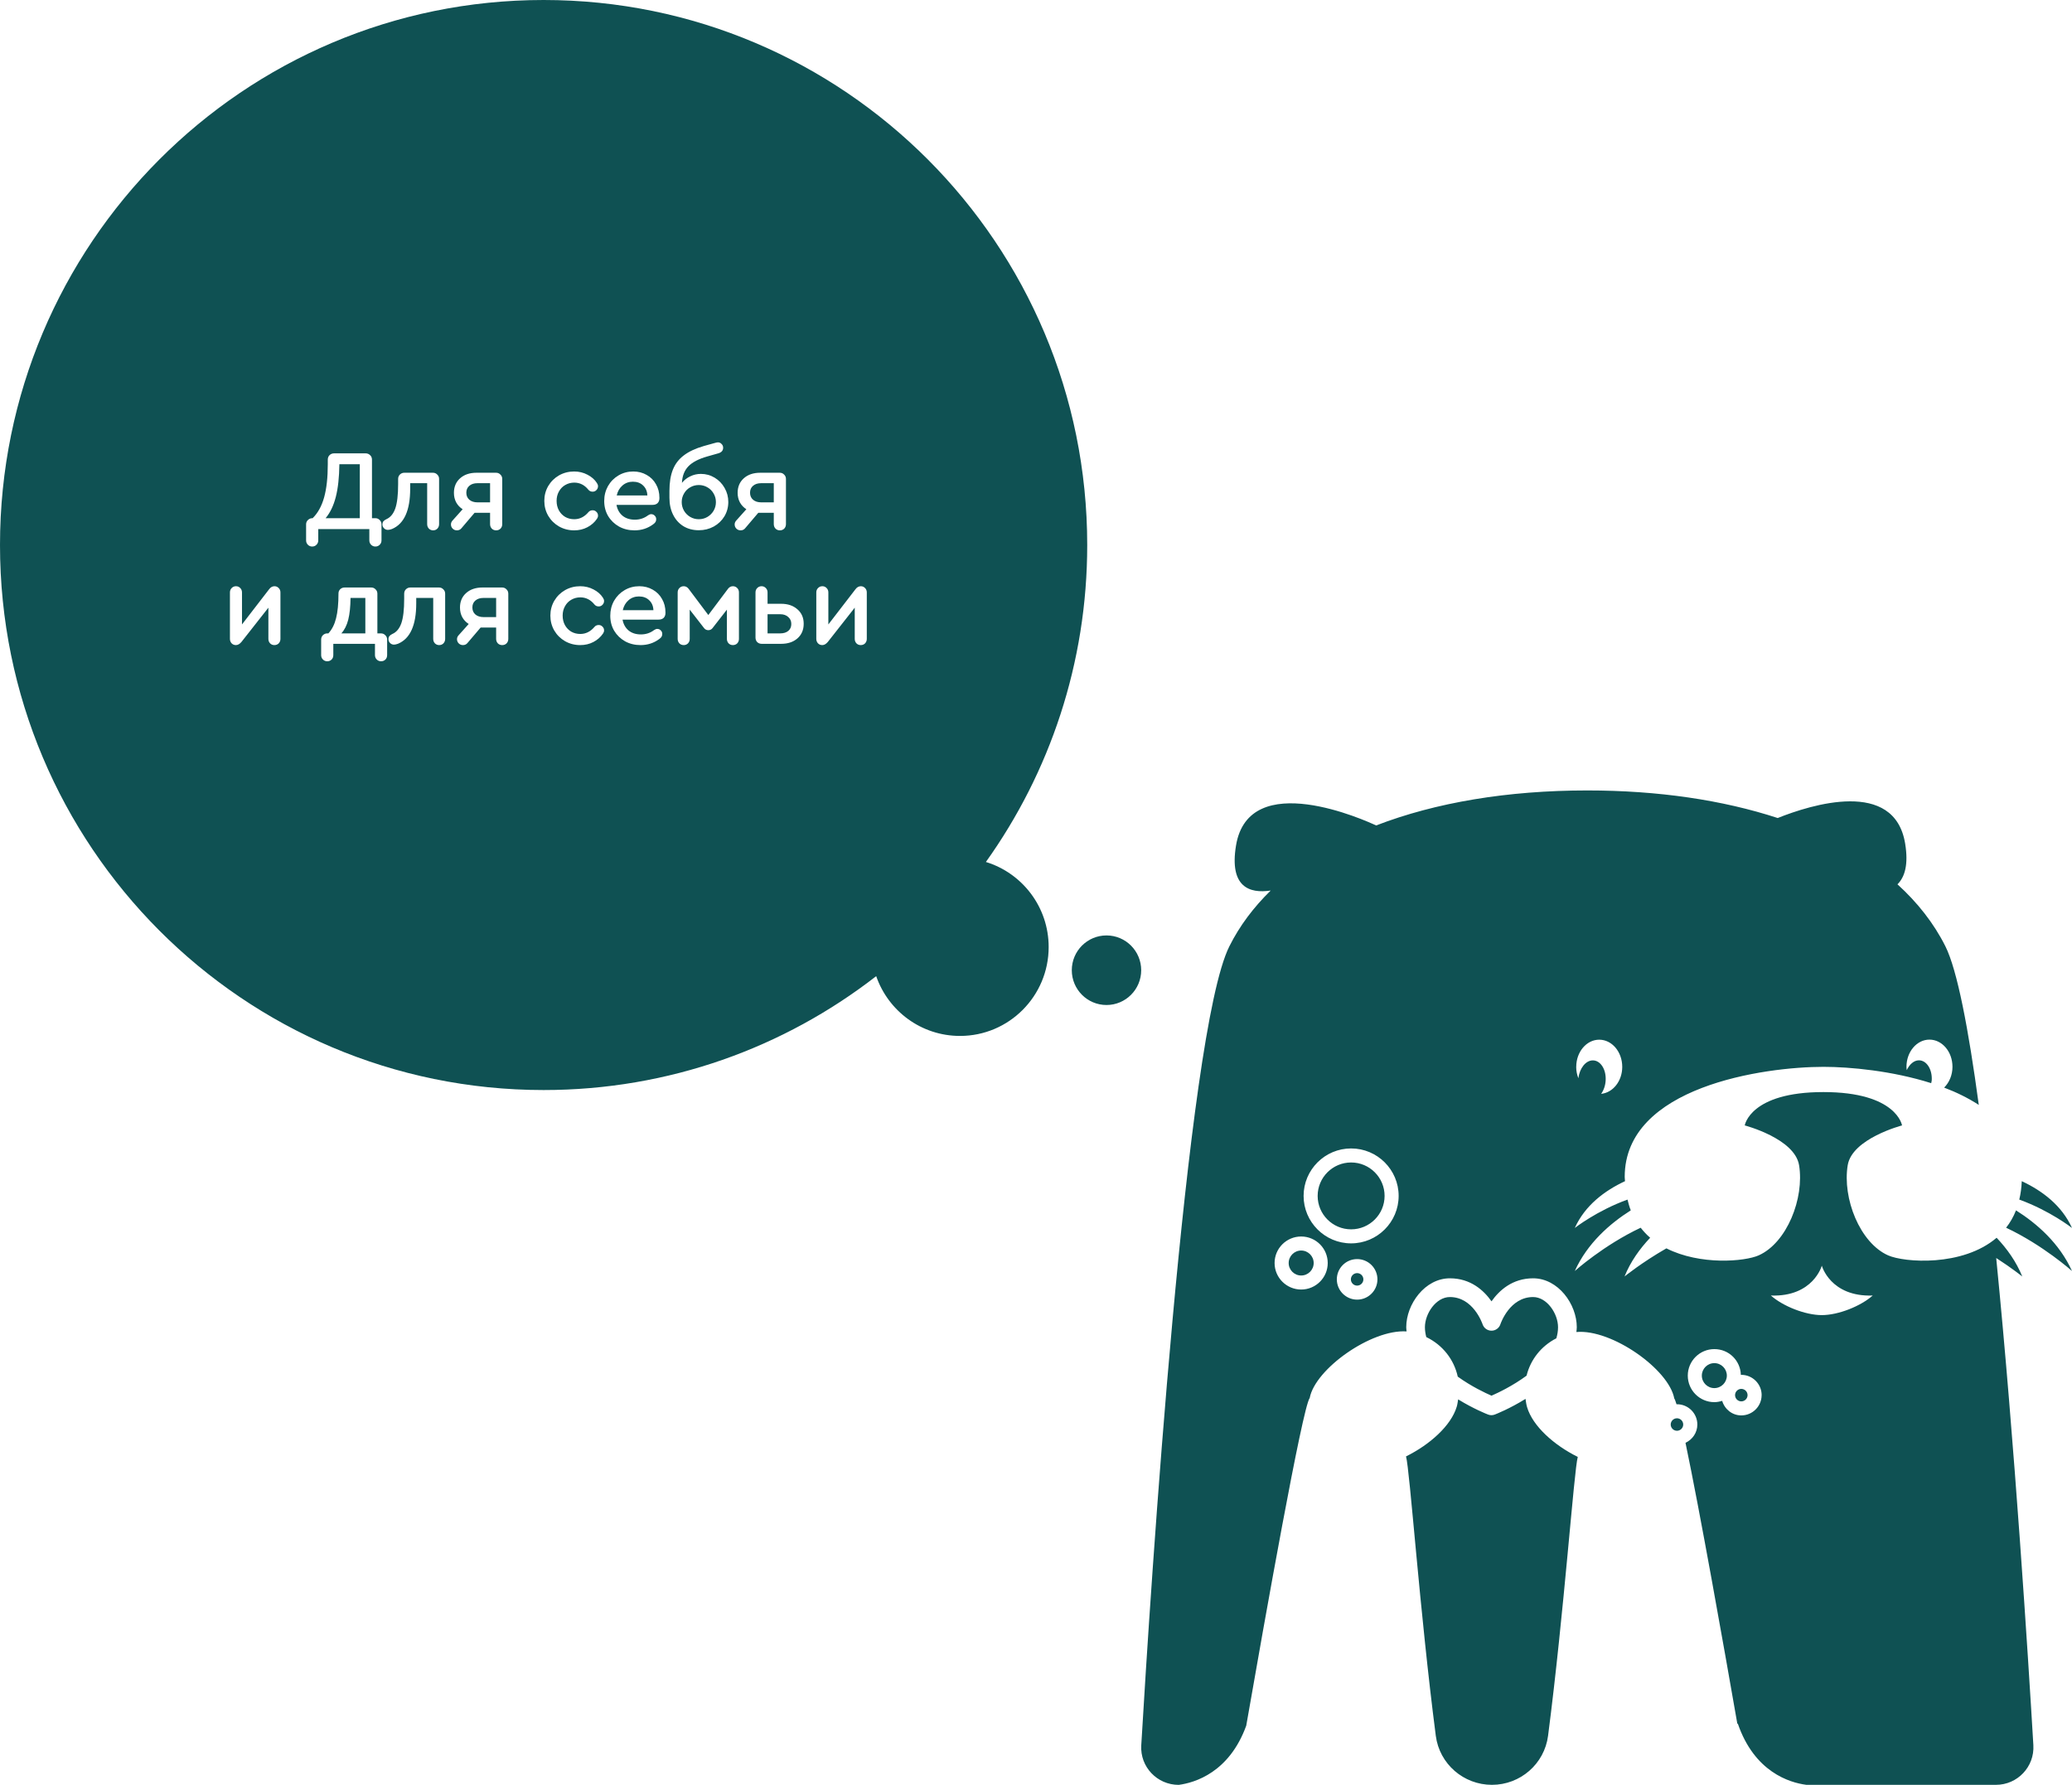
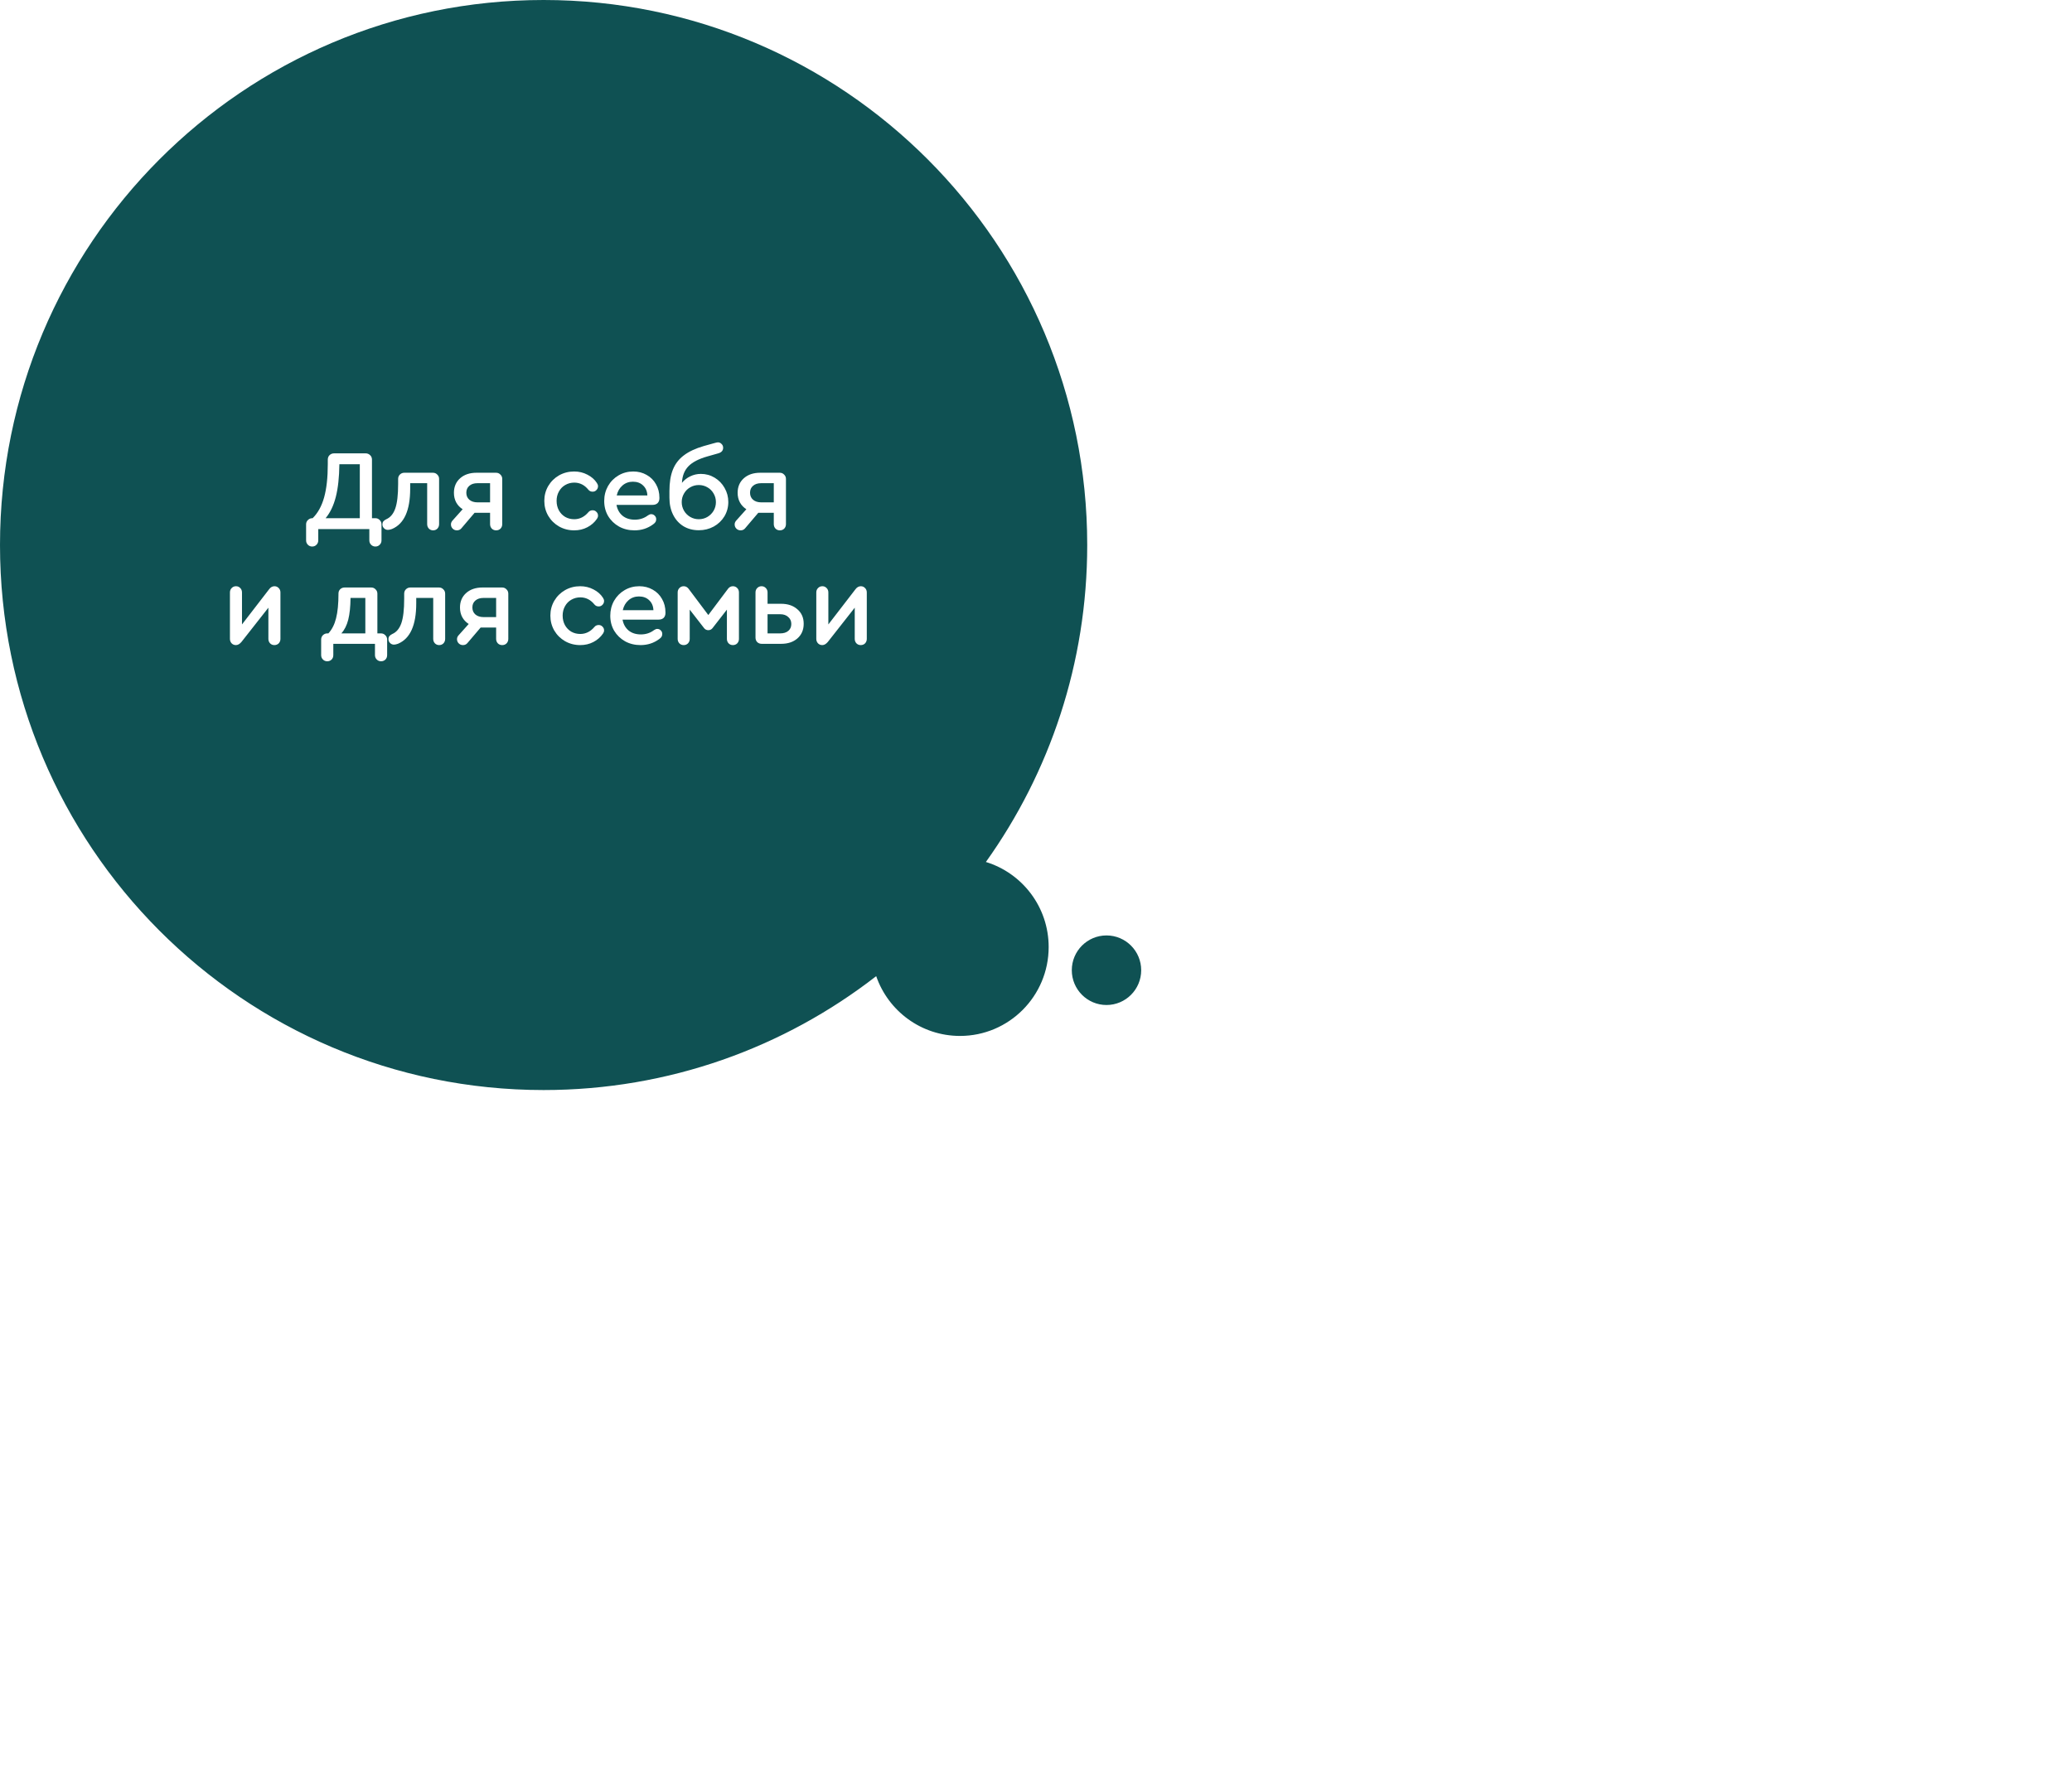
<svg xmlns="http://www.w3.org/2000/svg" width="325" height="280" viewBox="0 0 325 280" fill="none">
  <path d="M85.267 0C38.175 0 9.31637e-07 38.28 0 85.5C0 132.72 38.175 171 85.267 171C104.917 171 123.014 164.333 137.434 153.134C139.321 158.592 144.493 162.511 150.578 162.511C158.26 162.511 164.486 156.266 164.486 148.563C164.486 142.278 160.339 136.964 154.64 135.222C164.644 121.212 170.534 104.046 170.534 85.5C170.534 38.28 132.358 0 85.267 0ZM173.558 146.745C170.552 146.745 168.115 149.188 168.115 152.202C168.115 155.216 170.552 157.659 173.558 157.659C176.563 157.659 179 155.216 179 152.202C179 149.188 176.563 146.745 173.558 146.745ZM58.222 92.162C58.498 92.162 58.725 92.258 58.905 92.45C59.097 92.63 59.193 92.858 59.193 93.134V99.362H59.752C60.028 99.362 60.256 99.459 60.435 99.65C60.627 99.83 60.724 100.058 60.724 100.334V102.764C60.724 103.052 60.634 103.286 60.454 103.466C60.274 103.646 60.045 103.736 59.77 103.736C59.494 103.736 59.266 103.64 59.086 103.448C58.906 103.268 58.815 103.04 58.815 102.764V101H52.281V102.764C52.281 103.052 52.192 103.286 52.012 103.466C51.832 103.646 51.604 103.736 51.328 103.736C51.052 103.736 50.824 103.64 50.644 103.448C50.464 103.268 50.374 103.04 50.374 102.764V100.334C50.374 100.058 50.464 99.83 50.644 99.65C50.836 99.458 51.07 99.362 51.346 99.362H51.508C52.072 98.75 52.474 97.958 52.714 96.986C52.966 96.002 53.092 94.712 53.092 93.116V93.098C53.092 92.834 53.181 92.612 53.361 92.432C53.553 92.252 53.788 92.162 54.063 92.162H58.222ZM128.993 91.964C129.257 91.964 129.479 92.06 129.659 92.252C129.839 92.432 129.93 92.66 129.93 92.936V97.958L134.159 92.468C134.291 92.288 134.424 92.162 134.556 92.09C134.7 92.006 134.856 91.964 135.023 91.964C135.287 91.964 135.509 92.06 135.689 92.252C135.869 92.432 135.959 92.66 135.959 92.936V100.226C135.959 100.501 135.869 100.736 135.689 100.928C135.509 101.108 135.281 101.198 135.005 101.198C134.741 101.198 134.519 101.108 134.339 100.928C134.159 100.736 134.069 100.501 134.069 100.226V95.33L129.839 100.712C129.563 101.036 129.275 101.198 128.976 101.198C128.712 101.198 128.49 101.108 128.31 100.928C128.13 100.736 128.039 100.502 128.039 100.226V92.936C128.039 92.66 128.13 92.432 128.31 92.252C128.49 92.06 128.717 91.964 128.993 91.964ZM107.248 91.964C107.548 91.964 107.801 92.096 108.005 92.36L111.101 96.482L114.196 92.36C114.4 92.096 114.652 91.964 114.952 91.964C115.228 91.964 115.457 92.06 115.637 92.252C115.817 92.432 115.906 92.66 115.906 92.936V100.226C115.906 100.501 115.817 100.736 115.637 100.928C115.457 101.108 115.228 101.198 114.952 101.198C114.688 101.198 114.466 101.108 114.286 100.928C114.106 100.736 114.017 100.501 114.017 100.226V95.636L111.748 98.552C111.58 98.756 111.364 98.858 111.101 98.858C110.837 98.858 110.62 98.756 110.452 98.552L108.185 95.636V100.226C108.185 100.502 108.094 100.736 107.914 100.928C107.734 101.108 107.512 101.198 107.248 101.198C106.972 101.198 106.744 101.108 106.564 100.928C106.385 100.736 106.295 100.502 106.295 100.226V92.936C106.295 92.66 106.385 92.432 106.564 92.252C106.744 92.06 106.972 91.964 107.248 91.964ZM100.276 91.964C101.056 91.964 101.759 92.144 102.383 92.504C103.007 92.852 103.493 93.338 103.841 93.962C104.201 94.586 104.381 95.288 104.381 96.068V96.158C104.381 96.482 104.285 96.74 104.093 96.932C103.901 97.112 103.637 97.202 103.301 97.202H97.648C97.78 97.922 98.099 98.492 98.603 98.912C99.106 99.32 99.749 99.524 100.529 99.524C101.309 99.524 101.999 99.296 102.599 98.84C102.779 98.72 102.941 98.66 103.085 98.66C103.313 98.66 103.499 98.738 103.643 98.894C103.799 99.038 103.877 99.224 103.877 99.452C103.877 99.62 103.841 99.764 103.769 99.884C103.697 100.004 103.577 100.124 103.409 100.244C102.557 100.88 101.579 101.198 100.475 101.198C99.575 101.198 98.765 100.999 98.045 100.604C97.325 100.196 96.755 99.644 96.335 98.948C95.927 98.252 95.723 97.466 95.723 96.59C95.723 95.738 95.921 94.958 96.316 94.25C96.724 93.542 97.277 92.984 97.973 92.576C98.668 92.168 99.436 91.964 100.276 91.964ZM91.007 91.964C91.763 91.964 92.459 92.132 93.095 92.468C93.731 92.792 94.223 93.224 94.571 93.764C94.691 93.944 94.751 94.112 94.751 94.268C94.751 94.507 94.667 94.712 94.499 94.88C94.343 95.048 94.145 95.132 93.905 95.132C93.629 95.132 93.407 95.03 93.239 94.826C92.639 94.082 91.901 93.71 91.025 93.71C90.509 93.71 90.034 93.836 89.603 94.088C89.183 94.328 88.853 94.67 88.613 95.114C88.373 95.546 88.253 96.032 88.253 96.572C88.253 97.124 88.373 97.623 88.613 98.066C88.853 98.498 89.183 98.84 89.603 99.092C90.022 99.332 90.497 99.452 91.025 99.452C91.877 99.452 92.615 99.085 93.239 98.353C93.335 98.234 93.437 98.156 93.545 98.12C93.653 98.072 93.773 98.048 93.905 98.048C94.145 98.048 94.343 98.132 94.499 98.3C94.667 98.456 94.751 98.654 94.751 98.894C94.751 99.061 94.697 99.224 94.589 99.38C94.205 99.944 93.701 100.388 93.077 100.712C92.465 101.036 91.775 101.198 91.007 101.198C90.143 101.198 89.351 100.994 88.631 100.586C87.923 100.178 87.359 99.62 86.939 98.912C86.531 98.204 86.327 97.424 86.327 96.572C86.327 95.732 86.531 94.958 86.939 94.25C87.358 93.542 87.923 92.984 88.631 92.576C89.351 92.168 90.143 91.964 91.007 91.964ZM78.756 92.162C79.032 92.162 79.26 92.258 79.44 92.45C79.632 92.63 79.728 92.858 79.728 93.134V100.226C79.728 100.502 79.638 100.736 79.458 100.928C79.278 101.108 79.05 101.198 78.774 101.198C78.498 101.198 78.27 101.108 78.09 100.928C77.91 100.736 77.82 100.501 77.82 100.226V98.444H75.39L73.338 100.856C73.158 101.084 72.918 101.198 72.618 101.198C72.354 101.198 72.132 101.108 71.952 100.928C71.772 100.748 71.682 100.526 71.682 100.262C71.682 100.022 71.784 99.8 71.988 99.596L73.518 97.886C73.086 97.61 72.75 97.256 72.51 96.824C72.27 96.38 72.15 95.876 72.15 95.311C72.15 94.364 72.474 93.602 73.122 93.026C73.77 92.45 74.628 92.162 75.696 92.162H78.756ZM68.852 92.162C69.128 92.162 69.356 92.258 69.536 92.45C69.728 92.63 69.824 92.858 69.824 93.134V100.226C69.824 100.502 69.734 100.736 69.554 100.928C69.374 101.108 69.152 101.198 68.888 101.198C68.624 101.198 68.402 101.108 68.222 100.928C68.042 100.736 67.952 100.501 67.952 100.226V93.8H65.288V94.664C65.288 98.072 64.34 100.178 62.444 100.982C62.18 101.078 61.964 101.126 61.796 101.126C61.556 101.126 61.352 101.042 61.184 100.874C61.016 100.706 60.932 100.502 60.932 100.262C60.932 100.07 60.98 99.914 61.076 99.794C61.184 99.662 61.34 99.548 61.544 99.452C62.18 99.176 62.648 98.618 62.948 97.778C63.248 96.926 63.398 95.642 63.398 93.926V93.134C63.398 92.858 63.488 92.63 63.668 92.45C63.86 92.258 64.094 92.162 64.37 92.162H68.852ZM37.022 91.964C37.285 91.964 37.508 92.06 37.688 92.252C37.867 92.432 37.957 92.66 37.957 92.936V97.958L42.188 92.468C42.319 92.288 42.451 92.162 42.583 92.09C42.727 92.006 42.883 91.964 43.051 91.964C43.315 91.964 43.537 92.06 43.717 92.252C43.897 92.432 43.987 92.66 43.987 92.936V100.226C43.987 100.502 43.897 100.736 43.717 100.928C43.537 101.108 43.309 101.198 43.033 101.198C42.769 101.198 42.547 101.108 42.367 100.928C42.187 100.736 42.097 100.502 42.097 100.226V95.33L37.867 100.712C37.591 101.036 37.303 101.198 37.003 101.198C36.739 101.198 36.517 101.108 36.337 100.928C36.157 100.736 36.067 100.501 36.067 100.226V92.936C36.068 92.66 36.157 92.432 36.337 92.252C36.517 92.06 36.745 91.964 37.022 91.964ZM119.457 91.964C119.721 91.964 119.943 92.06 120.123 92.252C120.303 92.432 120.392 92.66 120.393 92.936V94.718H122.517C123.573 94.718 124.425 95.006 125.073 95.582C125.733 96.146 126.062 96.902 126.062 97.85C126.062 98.81 125.733 99.578 125.073 100.154C124.425 100.718 123.573 101 122.517 101H119.475C119.199 101 118.964 100.91 118.772 100.73C118.593 100.539 118.503 100.304 118.503 100.028V92.936C118.503 92.66 118.593 92.432 118.772 92.252C118.952 92.06 119.181 91.964 119.457 91.964ZM120.393 99.362H122.373C122.913 99.362 123.338 99.23 123.65 98.966C123.962 98.702 124.119 98.342 124.119 97.886C124.119 97.43 123.957 97.064 123.633 96.788C123.321 96.5 122.901 96.356 122.373 96.356H120.393V99.362ZM54.981 93.8C54.969 95.18 54.85 96.32 54.622 97.22C54.394 98.108 54.034 98.822 53.542 99.362H57.304V93.8H54.981ZM75.84 93.8C75.3 93.8 74.874 93.938 74.561 94.214C74.25 94.478 74.094 94.838 74.094 95.294C74.094 95.75 74.25 96.116 74.561 96.392C74.885 96.668 75.312 96.806 75.84 96.806H77.82V93.8H75.84ZM100.223 93.566C99.587 93.566 99.041 93.764 98.585 94.16C98.129 94.556 97.829 95.078 97.685 95.726H102.491C102.467 95.078 102.245 94.556 101.825 94.16C101.417 93.764 100.883 93.566 100.223 93.566ZM57.355 71.12C57.63 71.12 57.865 71.216 58.057 71.408C58.249 71.588 58.345 71.822 58.345 72.11V81.29H58.867C59.143 81.29 59.371 81.386 59.551 81.578C59.743 81.758 59.839 81.986 59.839 82.262V84.764C59.839 85.04 59.748 85.268 59.568 85.448C59.388 85.64 59.161 85.736 58.885 85.736C58.609 85.736 58.381 85.64 58.201 85.448C58.021 85.268 57.931 85.04 57.931 84.764V83H49.921V84.764C49.921 85.04 49.83 85.268 49.65 85.448C49.47 85.64 49.243 85.736 48.967 85.736C48.691 85.736 48.463 85.64 48.283 85.448C48.103 85.268 48.013 85.04 48.013 84.764V82.262C48.013 81.986 48.109 81.758 48.301 81.578C48.493 81.386 48.727 81.29 49.003 81.29H49.039C49.855 80.486 50.455 79.4 50.839 78.032C51.223 76.652 51.415 74.912 51.415 72.811V72.11C51.415 71.823 51.505 71.588 51.685 71.408C51.877 71.216 52.117 71.12 52.404 71.12H57.355ZM122.308 74.162C122.583 74.162 122.811 74.258 122.991 74.45C123.183 74.63 123.279 74.858 123.279 75.134V82.226C123.279 82.502 123.189 82.736 123.009 82.928C122.829 83.108 122.601 83.198 122.325 83.198C122.049 83.198 121.822 83.108 121.642 82.928C121.462 82.736 121.371 82.502 121.371 82.226V80.444H118.941L116.89 82.856C116.71 83.084 116.469 83.198 116.169 83.198C115.905 83.198 115.683 83.108 115.503 82.928C115.323 82.748 115.233 82.526 115.233 82.262C115.233 82.022 115.335 81.8 115.539 81.596L117.069 79.886C116.637 79.61 116.302 79.256 116.062 78.824C115.822 78.38 115.701 77.876 115.701 77.311C115.701 76.364 116.025 75.602 116.673 75.026C117.321 74.45 118.179 74.162 119.247 74.162H122.308ZM99.327 73.964C100.107 73.964 100.81 74.144 101.434 74.504C102.057 74.852 102.544 75.338 102.892 75.962C103.252 76.586 103.432 77.288 103.432 78.068V78.158C103.432 78.482 103.335 78.74 103.144 78.932C102.952 79.112 102.687 79.202 102.352 79.202H96.699C96.831 79.922 97.149 80.492 97.653 80.912C98.157 81.32 98.799 81.524 99.579 81.524C100.359 81.524 101.049 81.296 101.649 80.84C101.829 80.72 101.991 80.66 102.135 80.66C102.363 80.66 102.549 80.738 102.693 80.894C102.849 81.038 102.927 81.224 102.927 81.452C102.927 81.62 102.891 81.764 102.819 81.884C102.747 82.004 102.627 82.124 102.459 82.244C101.607 82.88 100.629 83.198 99.525 83.198C98.626 83.198 97.816 82.999 97.096 82.603C96.376 82.195 95.805 81.644 95.385 80.948C94.977 80.252 94.773 79.466 94.773 78.59C94.773 77.738 94.971 76.958 95.367 76.25C95.775 75.542 96.327 74.984 97.023 74.576C97.719 74.168 98.487 73.964 99.327 73.964ZM90.058 73.964C90.814 73.964 91.51 74.132 92.145 74.468C92.781 74.792 93.273 75.224 93.621 75.764C93.741 75.944 93.802 76.112 93.802 76.268C93.802 76.507 93.718 76.712 93.55 76.88C93.394 77.048 93.195 77.132 92.955 77.132C92.679 77.132 92.457 77.03 92.289 76.826C91.689 76.082 90.951 75.71 90.075 75.71C89.559 75.71 89.085 75.836 88.653 76.088C88.233 76.328 87.903 76.67 87.663 77.114C87.423 77.546 87.304 78.032 87.304 78.572C87.304 79.124 87.423 79.623 87.663 80.066C87.903 80.498 88.233 80.84 88.653 81.092C89.073 81.332 89.547 81.452 90.075 81.452C90.927 81.452 91.665 81.085 92.289 80.353C92.385 80.234 92.488 80.156 92.596 80.12C92.704 80.072 92.823 80.048 92.955 80.048C93.195 80.048 93.394 80.132 93.55 80.3C93.718 80.456 93.802 80.654 93.802 80.894C93.802 81.061 93.748 81.224 93.64 81.38C93.256 81.944 92.751 82.388 92.127 82.712C91.515 83.036 90.825 83.198 90.058 83.198C89.194 83.198 88.402 82.994 87.682 82.586C86.974 82.178 86.409 81.62 85.989 80.912C85.581 80.204 85.377 79.424 85.377 78.572C85.377 77.732 85.581 76.958 85.989 76.25C86.409 75.542 86.974 74.984 87.682 74.576C88.402 74.168 89.194 73.964 90.058 73.964ZM77.807 74.162C78.082 74.162 78.31 74.258 78.49 74.45C78.682 74.63 78.778 74.858 78.778 75.134V82.226C78.778 82.501 78.689 82.736 78.509 82.928C78.329 83.108 78.1 83.198 77.824 83.198C77.548 83.198 77.321 83.108 77.141 82.928C76.961 82.736 76.87 82.502 76.87 82.226V80.444H74.44L72.389 82.856C72.209 83.084 71.968 83.198 71.668 83.198C71.404 83.198 71.182 83.108 71.002 82.928C70.822 82.748 70.732 82.525 70.732 82.262C70.733 82.022 70.834 81.8 71.038 81.596L72.568 79.886C72.136 79.61 71.8 79.256 71.561 78.824C71.32 78.38 71.2 77.876 71.2 77.311C71.2 76.364 71.525 75.602 72.173 75.026C72.821 74.451 73.678 74.162 74.746 74.162H77.807ZM67.902 74.162C68.178 74.162 68.407 74.258 68.587 74.45C68.779 74.63 68.874 74.858 68.874 75.134V82.226C68.874 82.501 68.784 82.736 68.605 82.928C68.424 83.108 68.203 83.198 67.939 83.198C67.674 83.198 67.453 83.108 67.272 82.928C67.093 82.736 67.003 82.501 67.003 82.226V75.8H64.339V76.664C64.339 80.072 63.39 82.178 61.494 82.982C61.23 83.078 61.015 83.126 60.847 83.126C60.607 83.126 60.402 83.042 60.234 82.874C60.066 82.706 59.982 82.502 59.982 82.262C59.983 82.07 60.031 81.914 60.127 81.794C60.235 81.662 60.391 81.548 60.595 81.452C61.23 81.176 61.698 80.618 61.998 79.778C62.298 78.926 62.448 77.642 62.448 75.926V75.134C62.448 74.858 62.539 74.63 62.719 74.45C62.911 74.258 63.145 74.162 63.421 74.162H67.902ZM112.599 69.392C112.827 69.392 113.019 69.476 113.175 69.644C113.343 69.8 113.427 69.998 113.427 70.238C113.427 70.682 113.169 70.976 112.653 71.12L110.942 71.606C109.587 71.99 108.597 72.506 107.973 73.154C107.349 73.802 107.013 74.666 106.965 75.746C107.325 75.302 107.763 74.96 108.279 74.72C108.795 74.468 109.347 74.342 109.935 74.342C110.714 74.342 111.435 74.54 112.095 74.936C112.755 75.332 113.277 75.872 113.661 76.556C114.045 77.228 114.237 77.96 114.237 78.752C114.237 79.568 114.033 80.318 113.625 81.002C113.217 81.674 112.659 82.207 111.951 82.603C111.243 82.987 110.463 83.18 109.611 83.18C108.699 83.18 107.895 82.97 107.199 82.55C106.503 82.118 105.963 81.518 105.579 80.75C105.195 79.982 105.003 79.094 105.003 78.086V77.024C105.003 75.692 105.183 74.576 105.543 73.676C105.903 72.776 106.473 72.032 107.253 71.444C108.033 70.844 109.083 70.352 110.403 69.968L112.022 69.518C112.31 69.434 112.503 69.392 112.599 69.392ZM109.611 76.088C109.119 76.088 108.669 76.208 108.261 76.448C107.853 76.676 107.529 77 107.289 77.42C107.049 77.828 106.929 78.278 106.929 78.769C106.929 79.249 107.049 79.7 107.289 80.12C107.529 80.528 107.853 80.852 108.261 81.092C108.669 81.332 109.119 81.452 109.611 81.452C110.103 81.452 110.553 81.332 110.961 81.092C111.369 80.852 111.693 80.528 111.933 80.12C112.173 79.712 112.293 79.261 112.293 78.769C112.293 78.278 112.173 77.828 111.933 77.42C111.693 77 111.369 76.676 110.961 76.448C110.553 76.208 110.103 76.088 109.611 76.088ZM53.232 72.83C53.208 74.87 53.023 76.574 52.675 77.942C52.327 79.31 51.793 80.426 51.073 81.29H56.437V72.83H53.232ZM119.392 75.8C118.852 75.8 118.425 75.938 118.113 76.214C117.801 76.478 117.646 76.838 117.646 77.294C117.646 77.75 117.801 78.116 118.113 78.392C118.437 78.668 118.864 78.806 119.392 78.806H121.371V75.8H119.392ZM74.891 75.8C74.351 75.8 73.924 75.938 73.612 76.214C73.3 76.478 73.144 76.838 73.144 77.294C73.144 77.75 73.3 78.116 73.612 78.392C73.936 78.668 74.363 78.806 74.891 78.806H76.87V75.8H74.891ZM99.273 75.566C98.637 75.566 98.091 75.764 97.635 76.16C97.179 76.556 96.879 77.078 96.735 77.726H101.541C101.517 77.078 101.295 76.556 100.875 76.16C100.467 75.764 99.933 75.566 99.273 75.566Z" fill="#0F5153" />
-   <path d="M220.539 228.473C221.134 230.531 222.688 252.875 225.211 272.306C225.784 276.715 229.563 279.994 234.015 279.994C238.466 279.994 242.246 276.709 242.818 272.301C245.336 252.886 246.89 230.603 247.479 228.55C243.755 226.712 240.416 223.729 239.529 220.752C239.397 220.317 239.348 219.883 239.282 219.448C236.813 220.983 234.676 221.825 234.461 221.908C234.29 221.974 234.114 222.007 233.938 222.007C233.761 222.007 233.579 221.974 233.414 221.908C233.205 221.831 231.133 221.011 228.715 219.525C228.649 219.91 228.61 220.29 228.494 220.675C227.607 223.652 224.263 226.635 220.539 228.473ZM283.284 279.994H313.067C316.455 279.994 319.138 277.155 318.94 273.776C318.135 260.155 316.014 226.575 313.111 197.347C315.612 198.959 317.199 200.247 317.199 200.247C316.257 197.919 314.813 195.9 313.177 194.172C307.817 198.756 298.677 198.057 296.154 196.934C291.724 194.964 288.969 187.986 289.818 182.796C290.501 178.598 298.341 176.55 298.341 176.55C298.341 176.55 297.536 171.317 286.006 171.317C274.475 171.317 273.67 176.55 273.67 176.55C273.67 176.55 281.51 178.592 282.193 182.796C283.036 187.986 280.281 194.959 275.857 196.934C273.698 197.897 266.718 198.53 261.379 195.834C257.49 198.068 254.812 200.247 254.812 200.247C255.754 197.919 257.198 195.9 258.834 194.172C258.294 193.709 257.798 193.176 257.346 192.598C251.529 195.333 247.011 199.389 247.011 199.389C248.983 195.03 252.504 191.954 255.793 189.874C255.583 189.345 255.424 188.773 255.28 188.184C250.471 189.923 247.011 192.636 247.011 192.636C248.614 189.092 251.688 186.786 254.889 185.295C254.878 185.064 254.84 184.86 254.84 184.618C254.84 170.436 276.728 167.36 286.017 167.36C290.159 167.36 296.809 167.982 302.913 169.919C302.935 169.759 302.996 169.616 303.002 169.451C303.09 167.734 302.186 166.336 300.991 166.336C300.197 166.336 299.509 166.975 299.079 167.877C299.062 167.701 299.035 167.531 299.035 167.354C299.035 164.999 300.649 163.089 302.643 163.089C304.638 163.089 306.252 164.999 306.252 167.354C306.252 168.67 305.734 169.831 304.946 170.618C306.897 171.355 308.731 172.263 310.378 173.331C308.764 161.383 306.996 152.149 305.139 148.445C303.321 144.819 300.765 141.583 297.625 138.727C298.781 137.582 299.365 135.606 298.831 132.348C297.162 122.09 284.044 126.245 278.838 128.326C270.183 125.497 260.062 124 248.972 124C236.444 124 225.161 125.899 215.851 129.492C214.385 128.804 195.874 120.34 193.869 132.668C192.816 139.123 195.946 140.213 199.312 139.701C196.64 142.32 194.436 145.231 192.828 148.456C186.035 162.027 180.443 249.589 179.01 273.803C178.812 277.177 181.5 280 184.883 280C187.445 279.659 192.822 278.035 195.477 270.711C198.375 254.085 204.281 220.829 205.433 219.305C206.276 214.77 215.079 208.502 220.627 208.865C220.611 208.645 220.572 208.436 220.572 208.21C220.572 204.589 223.503 200.533 227.42 200.533C230.671 200.533 232.742 202.432 233.949 204.144C235.155 202.432 237.227 200.533 240.477 200.533C244.4 200.533 247.325 204.589 247.325 208.21C247.325 208.469 247.281 208.711 247.259 208.959C252.801 208.464 261.759 214.803 262.613 219.376C262.701 219.498 262.823 219.822 262.971 220.306C262.999 220.306 263.021 220.29 263.048 220.29C264.806 220.29 266.233 221.715 266.233 223.471C266.233 224.748 265.467 225.832 264.376 226.338C266.657 237.218 270.37 258.169 272.513 270.452C272.535 270.424 272.552 270.397 272.574 270.369C275.18 277.991 280.695 279.642 283.295 279.989L283.284 279.994ZM209.686 200.698C209.686 198.943 211.113 197.518 212.87 197.518C214.628 197.518 216.055 198.943 216.055 200.698C216.055 202.454 214.622 203.879 212.87 203.879C211.118 203.879 209.686 202.449 209.686 200.698ZM199.923 198.134C199.923 195.839 201.791 193.974 204.094 193.974C206.397 193.974 208.259 195.839 208.259 198.134C208.259 200.429 206.391 202.294 204.094 202.294C201.797 202.294 199.923 200.429 199.923 198.134ZM219.382 187.606C219.382 191.712 216.038 195.052 211.928 195.052C207.818 195.052 204.474 191.712 204.474 187.606C204.474 183.501 207.818 180.16 211.928 180.16C216.038 180.16 219.382 183.501 219.382 187.606ZM247.237 167.365C247.237 165.01 248.851 163.1 250.845 163.1C252.84 163.1 254.454 165.01 254.454 167.365C254.454 169.6 252.994 171.41 251.143 171.597C251.54 171.042 251.815 170.293 251.854 169.462C251.942 167.745 251.038 166.347 249.843 166.347C248.719 166.347 247.766 167.586 247.573 169.148C247.358 168.604 247.231 168.004 247.231 167.36L247.237 167.365ZM277.769 203.235C284.419 203.467 285.758 198.552 285.758 198.552C285.758 198.552 287.096 203.467 293.74 203.235C291.829 204.925 288.33 206.306 285.758 206.306C283.185 206.306 279.681 204.925 277.769 203.235ZM276.315 218.859C276.315 220.615 274.882 222.04 273.13 222.04C271.692 222.04 270.519 221.066 270.128 219.756C269.737 219.877 269.329 219.96 268.899 219.96C266.602 219.96 264.734 218.094 264.734 215.799C264.734 213.504 266.602 211.639 268.899 211.639C271.197 211.639 272.998 213.449 273.059 215.695C273.086 215.695 273.108 215.678 273.136 215.678C274.893 215.678 276.32 217.109 276.32 218.859H276.315ZM223.718 209.757C223.591 209.256 223.503 208.744 223.503 208.21C223.503 206.064 225.249 203.472 227.415 203.472C231.067 203.472 232.489 207.572 232.549 207.748C232.748 208.348 233.315 208.75 233.943 208.75H233.949C234.582 208.75 235.144 208.342 235.342 207.743C235.398 207.572 236.819 203.472 240.472 203.472C242.637 203.472 244.383 206.064 244.383 208.21C244.383 208.81 244.278 209.388 244.119 209.944C241.722 211.171 240.064 213.301 239.447 215.805C237.26 217.417 234.957 218.507 233.949 218.947C232.968 218.523 230.775 217.489 228.654 215.959C228.065 213.284 226.307 211.006 223.729 209.757H223.718ZM325 192.636C325 192.636 321.54 189.923 316.731 188.184C316.945 187.298 317.078 186.341 317.122 185.295C320.323 186.792 323.397 189.092 325 192.636ZM325 199.389C325 199.389 320.477 195.333 314.665 192.598C315.287 191.805 315.811 190.903 316.218 189.874C319.507 191.948 323.028 195.03 325 199.389ZM211.928 192.851C209.03 192.851 206.678 190.496 206.678 187.606C206.678 184.717 209.03 182.362 211.928 182.362C214.826 182.362 217.178 184.717 217.178 187.606C217.178 190.496 214.826 192.851 211.928 192.851ZM204.094 196.175C205.174 196.175 206.055 197.055 206.055 198.134C206.055 199.213 205.179 200.093 204.094 200.093C203.009 200.093 202.133 199.213 202.133 198.134C202.133 197.055 203.014 196.175 204.094 196.175ZM270.861 215.799C270.861 216.878 269.979 217.758 268.899 217.758C267.819 217.758 266.938 216.878 266.938 215.799C266.938 214.721 267.814 213.84 268.899 213.84C269.985 213.84 270.861 214.721 270.861 215.799ZM212.87 199.719C213.41 199.719 213.851 200.159 213.851 200.698C213.851 201.238 213.41 201.678 212.87 201.678C212.33 201.678 211.89 201.238 211.89 200.698C211.89 200.159 212.33 199.719 212.87 199.719ZM263.037 224.45C262.498 224.45 262.057 224.01 262.057 223.471C262.057 222.932 262.498 222.491 263.037 222.491C263.577 222.491 264.018 222.932 264.018 223.471C264.018 224.01 263.577 224.45 263.037 224.45ZM273.13 219.839C272.59 219.839 272.15 219.398 272.15 218.859C272.15 218.32 272.59 217.88 273.13 217.88C273.67 217.88 274.111 218.32 274.111 218.859C274.111 219.398 273.67 219.839 273.13 219.839Z" fill="#0F5153" />
</svg>